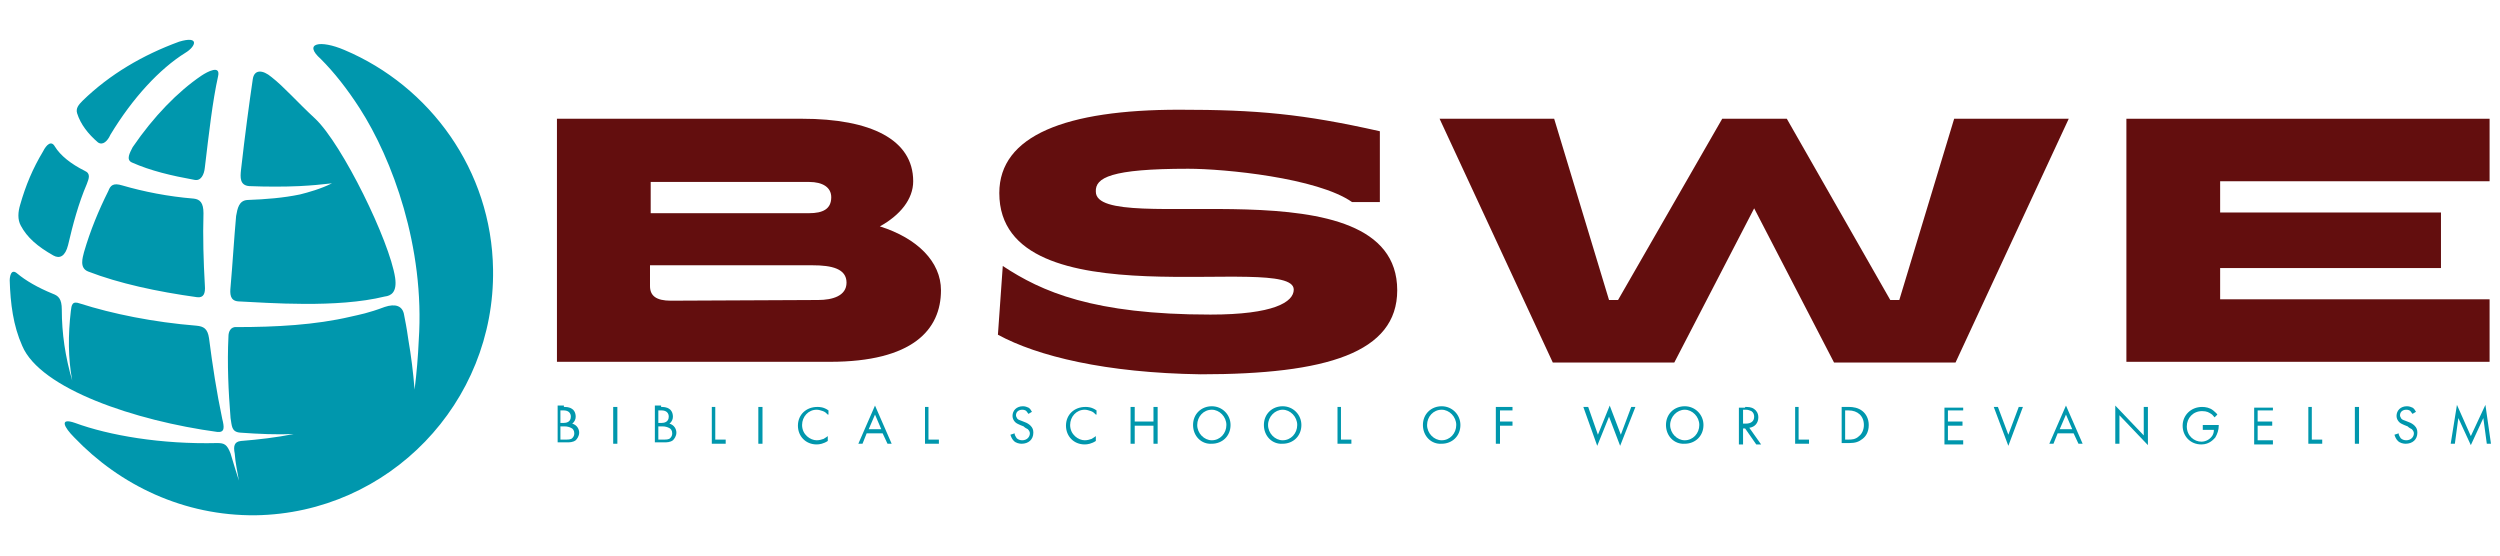
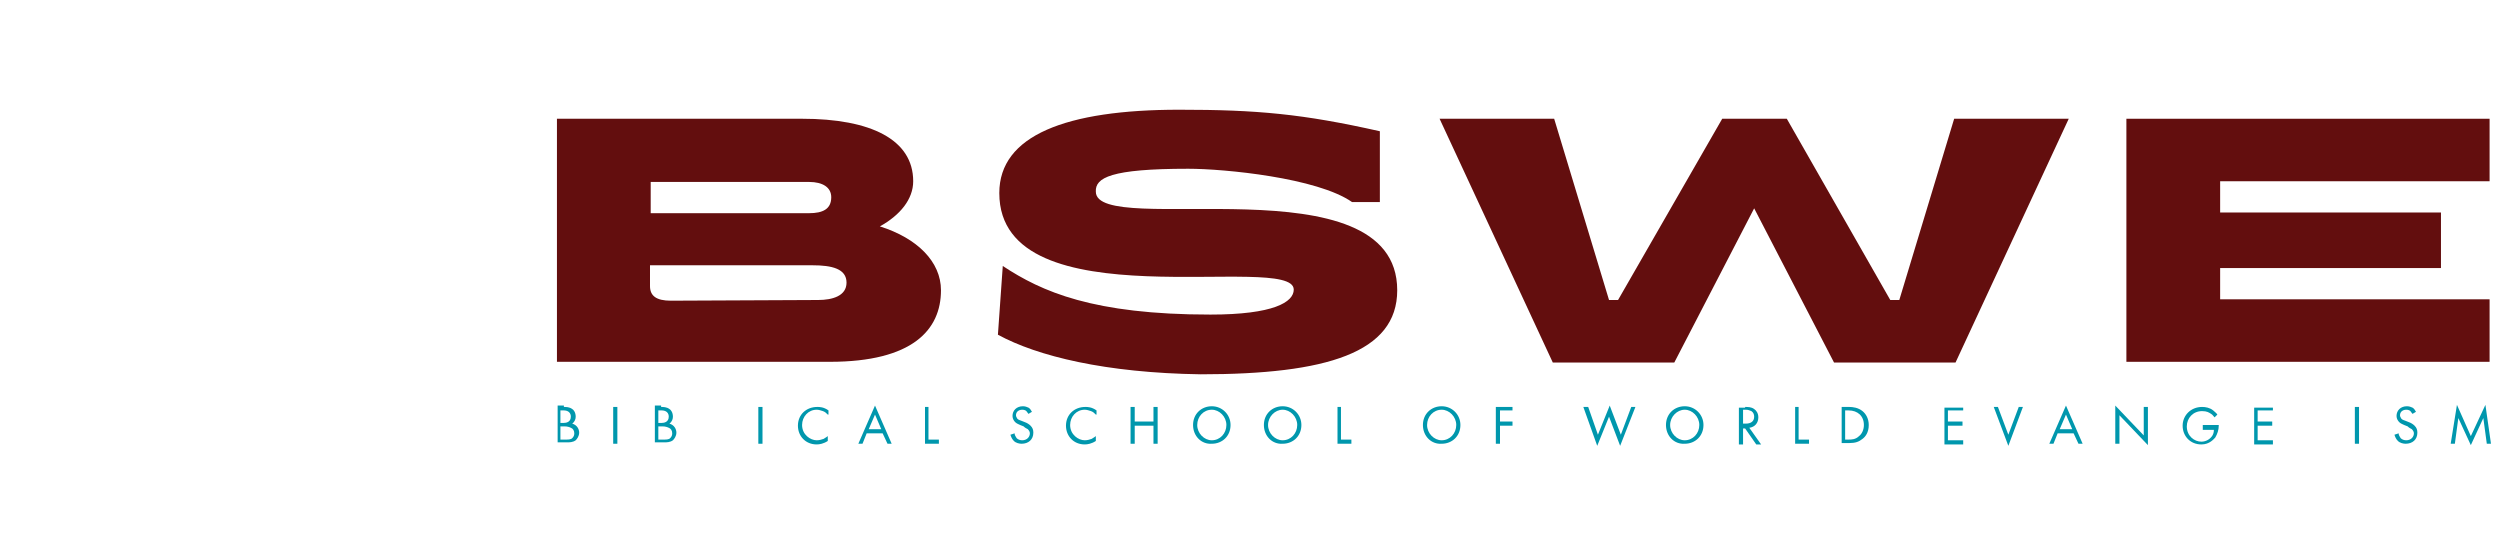
<svg xmlns="http://www.w3.org/2000/svg" version="1.1" id="Layer_1" x="0px" y="0px" viewBox="0 0 360 80" style="enable-background:new 0 0 360 80;" xml:space="preserve">
  <style type="text/css">
	.st0{fill-rule:evenodd;clip-rule:evenodd;fill:#0097AD;}
	.st1{fill:#630E0E;}
	.st2{fill:#0097AD;}
</style>
  <g>
-     <path class="st0" d="M49.6,7.2C61.9,12.4,70.8,24.5,71,38.8C71.3,58,56,73.9,36.8,74.2C26.5,74.3,17.3,69.9,10.7,63   c-1.5-1.5-2.2-2.9,0.1-2.1c4.9,1.8,12.4,3.1,20.5,2.9c1,0,1.4,0.2,1.9,1.5c0.4,1.3,0.8,2.7,1.2,3.9c-0.2-1.2-0.5-2.5-0.6-3.9   c-0.2-1-0.1-1.7,0.9-1.8c2.5-0.2,5.1-0.5,7.6-1c-2.4,0.1-5,0-7.7-0.2c-1.3-0.1-1.2-1-1.4-2.1c-0.3-3.8-0.5-7.7-0.3-11.8   c0-0.6,0.3-1.4,1.2-1.3c5.6,0,11.3-0.3,16.4-1.5c1.3-0.3,2.5-0.5,4.9-1.4c1.5-0.5,2.6-0.2,2.8,1.2c0.2,1.1,0.3,1.4,0.6,3.5   c0.4,2.3,0.7,4.7,0.9,7.2c0.3-2.4,0.5-4.8,0.6-7.1c0.9-13.4-3.8-26.1-8.5-33.4c-1.8-2.8-3.7-5.2-5.6-7.1   C43.6,6.2,46.1,5.7,49.6,7.2L49.6,7.2z M56.9,40c-0.8-5.3-7.6-19.2-11.5-22.9c-2.6-2.4-4.5-4.6-6.3-6c-1.3-1.1-2.5-1.1-2.7,0.3   c-0.5,3.4-1.1,7.8-1.7,13.1c-0.1,1-0.2,2.2,1.2,2.3c2.5,0.1,5,0.1,7.2,0c1.9-0.1,2.9-0.2,4.7-0.4c-1.6,0.8-3.4,1.3-4.6,1.6   c-2.4,0.5-4.9,0.7-7.6,0.8c-1.2,0.1-1.4,1.2-1.6,2.3c-0.3,3.3-0.5,6.8-0.8,10.2c-0.1,1-0.1,2,1.1,2.1c4.3,0.2,14.2,1,21.1-0.7   C56.3,42.6,57.2,42.1,56.9,40L56.9,40z M3.2,49.8C5.8,56,19.5,60.6,31.3,62.2c1.1,0.1,1-0.7,0.7-1.9c-0.8-3.8-1.4-7.7-1.9-11.6   c-0.2-1.4-0.8-1.7-1.8-1.8c-6.2-0.5-12.1-1.7-16.8-3.2c-1.1-0.4-1.2,0.2-1.3,1.1c-0.4,3.4-0.4,6.8,0.2,10c-1-3.4-1.5-6.8-1.5-10.2   c0-1.6-0.5-2-1.3-2.3c-2.2-0.9-3.9-1.9-5.1-2.9c-0.9-0.8-1.1,0.4-1.1,1C1.5,43.7,1.9,46.9,3.2,49.8L3.2,49.8z M2.9,29.5   c-0.3,1-0.4,2.1,0.1,3c0.9,1.7,2.4,3,4.7,4.3c0.9,0.5,1.7,0.1,2.1-1.5c0.7-3,1.5-6,2.7-8.8c0.3-0.8,0.6-1.5-0.3-1.9   c-2-1-3.5-2.2-4.3-3.5c-0.5-0.9-1.2-0.3-1.7,0.7C4.7,24.3,3.7,26.7,2.9,29.5L2.9,29.5z M11.9,14.5c-0.6,0.6-1,1.1-0.8,1.8   c0.5,1.6,1.6,3,3,4.2c0.7,0.5,1.4-0.2,1.8-1.1c3.2-5.3,7.1-9.5,10.8-11.8c1.5-0.9,2.1-2.5-0.9-1.6C20.6,7.9,15.8,10.7,11.9,14.5   L11.9,14.5z M19,23.4c2.7,1.2,5.7,1.9,9,2.5c0.9,0.2,1.4-0.7,1.5-1.8c0.6-5,1.1-9.5,1.9-13.1c0.4-1.7-1.5-0.7-2.4-0.1   c-3.4,2.3-6.9,5.9-9.9,10.3C18.7,22,18.1,23,19,23.4L19,23.4z M27.9,28.6c-3.7-0.3-7.2-1-10.3-1.9c-1.3-0.4-1.7,0-2,0.8   c-1.4,2.8-2.6,5.7-3.5,8.8c-0.2,0.8-0.7,2.3,0.6,2.8c4.4,1.7,9.9,2.9,15.7,3.7c0.9,0.1,1.2-0.5,1.1-1.7c-0.2-3.5-0.3-7-0.2-10.4   C29.3,29.2,28.8,28.7,27.9,28.6z" />
-   </g>
+     </g>
  <g>
    <path class="st1" d="M80.2,17.1h35.3c9.9,0,16,3,16,9c0,2.6-1.9,4.9-4.8,6.5l0,0c5.4,1.7,8.8,5.1,8.8,9.2c0,5.7-4.1,10.3-16,10.3   H80.2V17.1z M116.5,30.7c2,0,3.2-0.6,3.2-2.3c0-1.4-1.2-2.2-3.2-2.2H93.7v4.5H116.5z M117.8,43.2c2.1,0,4.1-0.6,4.1-2.5   c0-2-2.1-2.5-4.9-2.5H93.6v3c0,1.4,0.9,2.1,3,2.1L117.8,43.2L117.8,43.2z" />
    <path class="st1" d="M143.7,48.2l0.7-9.9c5.6,3.7,13,7,29.9,7c9.1,0,12-1.8,12-3.6c0-5.5-42.4,5-42.4-13.9c0-8.3,9.6-12,25.9-12   c11.2,0,17.8,0.6,28.9,3.1v10.2h-4c-5-3.5-18.4-4.8-23.6-4.8c-11.2,0-13.4,1.3-13.3,3.3c0,6.8,43.4-4.7,43.4,14.2   c0,9-10.2,12.1-28.3,12.1C159.2,53.7,149.4,51.3,143.7,48.2z" />
    <path class="st1" d="M207.3,17.1h16.5l7.9,26.1h1.3l15-26.1h9.3l14.9,26.1h1.3l7.9-26.1h16.5l-16.3,35.1h-17.5L252.6,30l-11.5,22.2   h-17.5L207.3,17.1z" />
    <path class="st1" d="M306.2,17.1h52.3v9h-38.8v4.5h31.8v8h-31.8v4.5h38.8v9h-52.3V17.1z" />
    <g>
      <path class="st2" d="M81.2,58.6c0.3,0,0.8,0,1.2,0.3c0.2,0.1,0.5,0.5,0.5,1.1c0,0.3-0.1,0.7-0.5,1c0.7,0.2,1,0.8,1,1.3    c0,0.5-0.3,0.9-0.5,1.1c-0.4,0.3-0.9,0.3-1.3,0.3h-1.3v-5.3H81.2z M80.8,60.9h0.4c0.3,0,1-0.1,1-0.9c0-0.9-0.9-0.9-1-0.9h-0.5    V60.9z M80.8,63.3h0.7c0.3,0,0.7,0,0.9-0.2c0.2-0.2,0.3-0.4,0.3-0.7c0-0.4-0.2-0.7-0.5-0.8c-0.2-0.1-0.5-0.2-0.9-0.2h-0.6V63.3z" />
      <path class="st2" d="M88.9,58.6v5.3h-0.6v-5.3H88.9z" />
      <path class="st2" d="M95.2,58.6c0.3,0,0.8,0,1.2,0.3c0.2,0.1,0.5,0.5,0.5,1.1c0,0.3-0.1,0.7-0.5,1c0.7,0.2,1,0.8,1,1.3    c0,0.5-0.3,0.9-0.5,1.1c-0.4,0.3-0.9,0.3-1.3,0.3h-1.3v-5.3H95.2z M94.9,60.9h0.4c0.3,0,1-0.1,1-0.9c0-0.9-0.9-0.9-1-0.9h-0.5    V60.9z M94.9,63.3h0.7c0.3,0,0.7,0,0.9-0.2c0.2-0.2,0.3-0.4,0.3-0.7c0-0.4-0.2-0.7-0.5-0.8c-0.2-0.1-0.5-0.2-0.9-0.2h-0.6V63.3z" />
-       <path class="st2" d="M103,58.6v4.7h1.5v0.6h-2v-5.3H103z" />
      <path class="st2" d="M109.8,58.6v5.3h-0.6v-5.3H109.8z" />
      <path class="st2" d="M119.2,59.7c-0.2-0.2-0.4-0.4-0.7-0.5c-0.3-0.1-0.6-0.2-0.9-0.2c-1.2,0-2.1,1-2.1,2.2c0,1.4,1.2,2.2,2.1,2.2    c0.4,0,0.7-0.1,1-0.2c0.3-0.2,0.5-0.3,0.6-0.4v0.7c-0.6,0.4-1.2,0.5-1.6,0.5c-1.6,0-2.7-1.2-2.7-2.7c0-1.6,1.2-2.7,2.8-2.7    c0.3,0,0.9,0,1.6,0.5V59.7z" />
      <path class="st2" d="M127.1,62.4h-2.3l-0.6,1.5h-0.6l2.4-5.5l2.4,5.5h-0.6L127.1,62.4z M126.9,61.8l-0.9-2.1l-0.9,2.1H126.9z" />
      <path class="st2" d="M133.7,58.6v4.7h1.5v0.6h-2v-5.3H133.7z" />
      <path class="st2" d="M148.1,59.6c-0.1-0.1-0.2-0.3-0.3-0.4c-0.1-0.1-0.3-0.2-0.6-0.2c-0.5,0-0.9,0.3-0.9,0.8    c0,0.2,0.1,0.3,0.2,0.5c0.2,0.2,0.4,0.2,0.6,0.3l0.5,0.2c0.3,0.1,0.6,0.3,0.8,0.5c0.3,0.3,0.4,0.6,0.4,1c0,1-0.7,1.6-1.7,1.6    c-0.3,0-0.8-0.1-1.1-0.4c-0.3-0.3-0.4-0.6-0.5-0.9l0.6-0.2c0,0.3,0.2,0.5,0.3,0.7c0.2,0.2,0.5,0.3,0.8,0.3c0.7,0,1.1-0.5,1.1-1    c0-0.2-0.1-0.4-0.3-0.6c-0.2-0.1-0.4-0.2-0.6-0.4l-0.5-0.2c-0.2-0.1-0.5-0.2-0.7-0.4c-0.2-0.2-0.4-0.5-0.4-0.9    c0-0.8,0.6-1.4,1.5-1.4c0.3,0,0.6,0.1,0.8,0.2c0.2,0.1,0.4,0.4,0.5,0.6L148.1,59.6z" />
      <path class="st2" d="M157.8,59.7c-0.2-0.2-0.4-0.4-0.7-0.5c-0.3-0.1-0.6-0.2-0.9-0.2c-1.2,0-2.1,1-2.1,2.2c0,1.4,1.2,2.2,2.1,2.2    c0.4,0,0.7-0.1,1-0.2c0.3-0.2,0.5-0.3,0.6-0.4v0.7c-0.6,0.4-1.2,0.5-1.6,0.5c-1.6,0-2.7-1.2-2.7-2.7c0-1.6,1.2-2.7,2.8-2.7    c0.3,0,0.9,0,1.6,0.5V59.7z" />
      <path class="st2" d="M163.4,60.7h2.7v-2.1h0.6v5.3h-0.6v-2.6h-2.7v2.6h-0.6v-5.3h0.6V60.7z" />
      <path class="st2" d="M171.8,61.2c0-1.6,1.2-2.7,2.7-2.7c1.5,0,2.7,1.2,2.7,2.7c0,1.6-1.2,2.7-2.7,2.7    C173,64,171.8,62.8,171.8,61.2z M172.4,61.2c0,1.2,1,2.2,2.1,2.2c1.2,0,2.1-1,2.1-2.2c0-1.2-1-2.2-2.1-2.2    C173.3,59,172.4,60,172.4,61.2z" />
      <path class="st2" d="M182,61.2c0-1.6,1.2-2.7,2.7-2.7c1.5,0,2.7,1.2,2.7,2.7c0,1.6-1.2,2.7-2.7,2.7C183.2,64,182,62.8,182,61.2z     M182.6,61.2c0,1.2,1,2.2,2.1,2.2c1.2,0,2.1-1,2.1-2.2c0-1.2-1-2.2-2.1-2.2C183.6,59,182.6,60,182.6,61.2z" />
      <path class="st2" d="M193.1,58.6v4.7h1.5v0.6h-2v-5.3H193.1z" />
      <path class="st2" d="M204.9,61.2c0-1.6,1.2-2.7,2.7-2.7c1.5,0,2.7,1.2,2.7,2.7c0,1.6-1.2,2.7-2.7,2.7    C206.1,64,204.9,62.8,204.9,61.2z M205.5,61.2c0,1.2,1,2.2,2.1,2.2c1.2,0,2.1-1,2.1-2.2c0-1.2-1-2.2-2.1-2.2    C206.4,59,205.5,60,205.5,61.2z" />
      <path class="st2" d="M217.8,59.1H216v1.6h1.8v0.6H216v2.6h-0.6v-5.3h2.4V59.1z" />
      <path class="st2" d="M228.7,58.6l1.4,4l1.7-4.2l1.6,4.2l1.5-4h0.6l-2.2,5.6l-1.6-4.2l-1.7,4.2l-2-5.6H228.7z" />
      <path class="st2" d="M239.9,61.2c0-1.6,1.2-2.7,2.7-2.7c1.5,0,2.7,1.2,2.7,2.7c0,1.6-1.2,2.7-2.7,2.7    C241.1,64,239.9,62.8,239.9,61.2z M240.5,61.2c0,1.2,1,2.2,2.1,2.2c1.2,0,2.1-1,2.1-2.2c0-1.2-1-2.2-2.1-2.2    C241.5,59,240.5,60,240.5,61.2z" />
      <path class="st2" d="M251.3,58.6c0.4,0,0.9,0,1.3,0.3c0.3,0.2,0.6,0.6,0.6,1.2c0,0.8-0.5,1.4-1.3,1.5l1.7,2.4h-0.7l-1.6-2.3H251    v2.3h-0.6v-5.3H251.3z M251,61h0.4c0.7,0,1.2-0.3,1.2-1c0-0.3-0.1-0.6-0.4-0.8c-0.2-0.1-0.5-0.2-0.8-0.2H251V61z" />
      <path class="st2" d="M259,58.6v4.7h1.5v0.6h-2v-5.3H259z" />
      <path class="st2" d="M265.2,58.6h1.1c0.5,0,1.3,0.1,1.9,0.6c0.5,0.4,0.9,1.1,0.9,2c0,1.1-0.5,1.7-0.9,2c-0.5,0.4-1,0.6-1.9,0.6    h-1.1V58.6z M265.7,63.3h0.5c0.4,0,1,0,1.5-0.5c0.4-0.3,0.7-0.9,0.7-1.6c0-1.3-0.9-2.1-2.2-2.1h-0.5V63.3z" />
      <path class="st2" d="M282.7,59.1h-2.2v1.6h2.1v0.6h-2.1v2.1h2.2v0.6h-2.7v-5.3h2.7V59.1z" />
      <path class="st2" d="M287.7,58.6l1.5,4l1.5-4h0.6l-2.1,5.6l-2.1-5.6H287.7z" />
      <path class="st2" d="M298.6,62.4h-2.3l-0.6,1.5h-0.6l2.4-5.5l2.4,5.5h-0.6L298.6,62.4z M298.4,61.8l-0.9-2.1l-0.9,2.1H298.4z" />
      <path class="st2" d="M304.6,63.9v-5.5l4.1,4.3v-4.1h0.6v5.5l-4.1-4.3v4.1H304.6z" />
      <path class="st2" d="M317.3,61.2h2.2v0.1c0,0.6-0.2,1.2-0.5,1.7c-0.2,0.2-0.8,1-2,1c-1.6,0-2.7-1.2-2.7-2.7s1.2-2.7,2.8-2.7    c0.5,0,1.1,0.1,1.6,0.5c0.2,0.2,0.5,0.4,0.6,0.6l-0.4,0.4c-0.2-0.2-0.3-0.4-0.5-0.5c-0.3-0.2-0.6-0.4-1.3-0.4    c-1.3,0-2.2,1-2.2,2.2c0,1.4,1.1,2.2,2.1,2.2c0.7,0,1.3-0.4,1.6-0.9c0.1-0.2,0.2-0.4,0.2-0.8h-1.6V61.2z" />
      <path class="st2" d="M327.3,59.1h-2.2v1.6h2.1v0.6h-2.1v2.1h2.2v0.6h-2.7v-5.3h2.7V59.1z" />
-       <path class="st2" d="M332.9,58.6v4.7h1.5v0.6h-2v-5.3H332.9z" />
      <path class="st2" d="M339.7,58.6v5.3h-0.6v-5.3H339.7z" />
      <path class="st2" d="M347.4,59.6c-0.1-0.1-0.2-0.3-0.3-0.4c-0.1-0.1-0.3-0.2-0.6-0.2c-0.5,0-0.9,0.3-0.9,0.8    c0,0.2,0.1,0.3,0.2,0.5c0.2,0.2,0.4,0.2,0.6,0.3l0.5,0.2c0.3,0.1,0.6,0.3,0.8,0.5c0.3,0.3,0.4,0.6,0.4,1c0,1-0.7,1.6-1.7,1.6    c-0.3,0-0.8-0.1-1.1-0.4c-0.3-0.3-0.4-0.6-0.5-0.9l0.6-0.2c0,0.3,0.2,0.5,0.3,0.7c0.2,0.2,0.5,0.3,0.8,0.3c0.7,0,1.1-0.5,1.1-1    c0-0.2-0.1-0.4-0.3-0.6c-0.2-0.1-0.4-0.2-0.6-0.4l-0.5-0.2c-0.2-0.1-0.5-0.2-0.7-0.4c-0.2-0.2-0.4-0.5-0.4-0.9    c0-0.8,0.6-1.4,1.5-1.4c0.3,0,0.6,0.1,0.8,0.2c0.2,0.1,0.4,0.4,0.5,0.6L347.4,59.6z" />
      <path class="st2" d="M352.9,63.9l0.9-5.6l2,4.5l2.1-4.5l0.8,5.6h-0.6l-0.5-3.7l-1.8,3.9l-1.8-3.9l-0.5,3.7H352.9z" />
    </g>
  </g>
</svg>